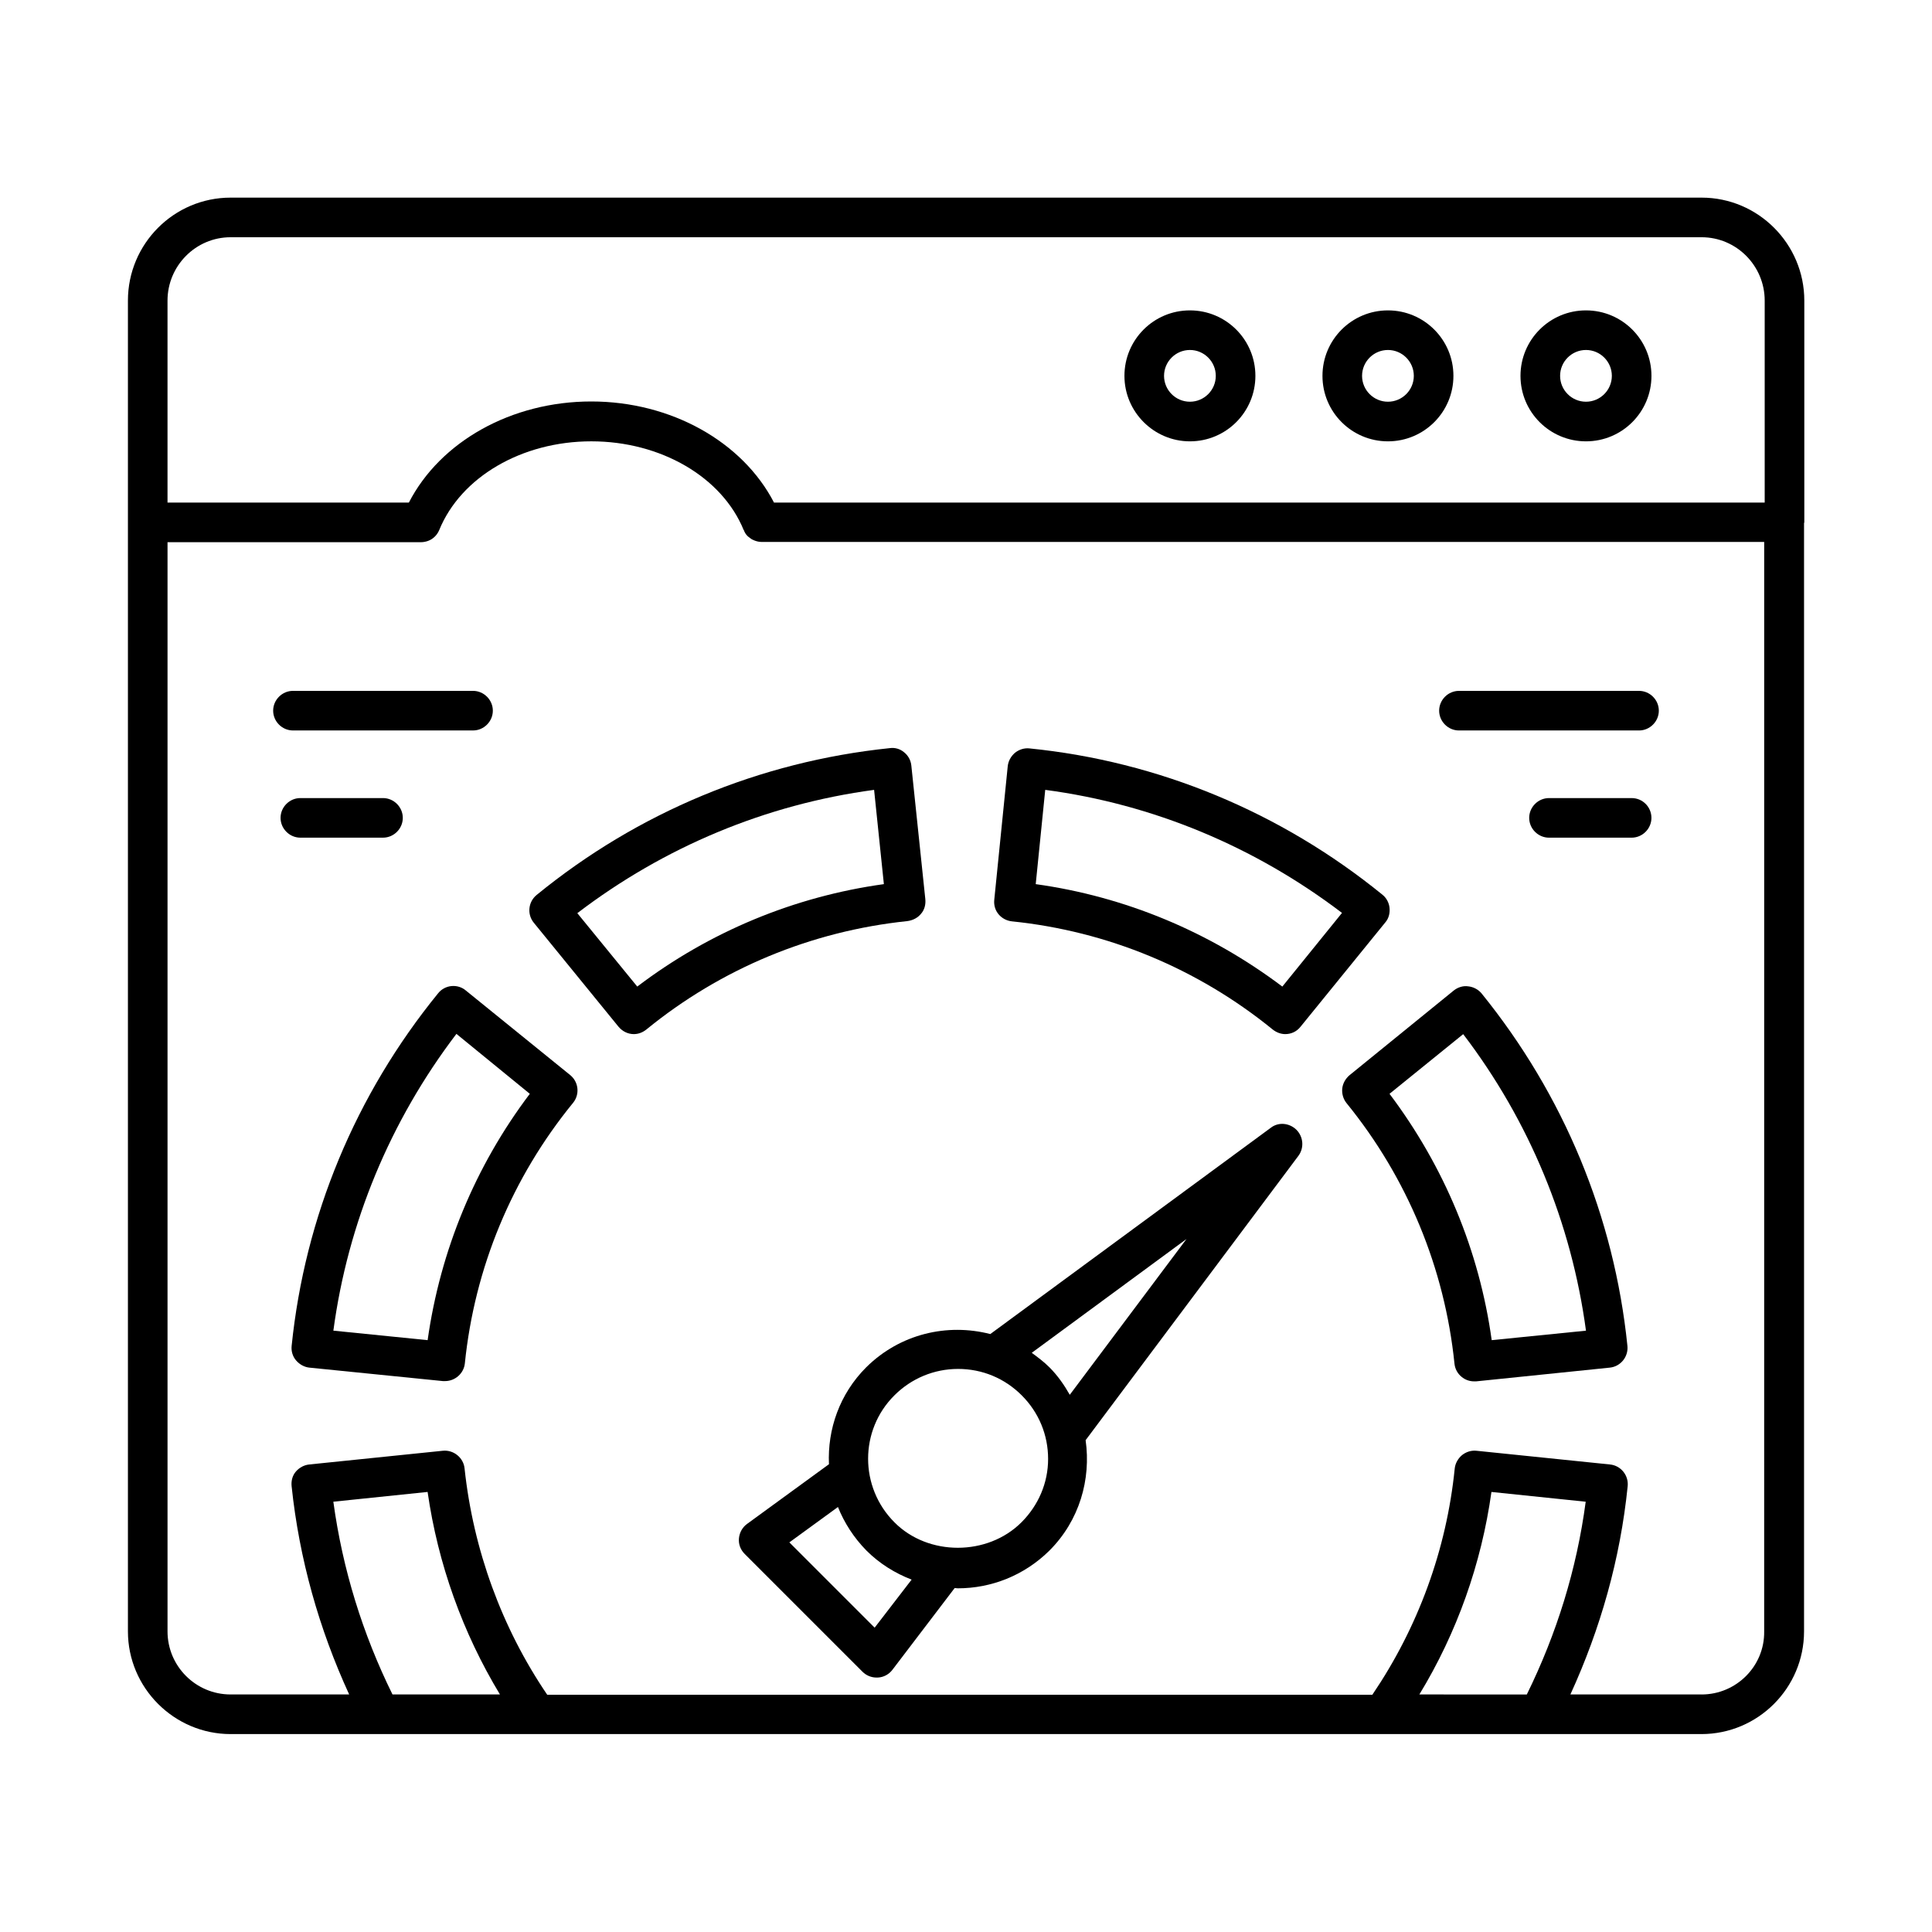
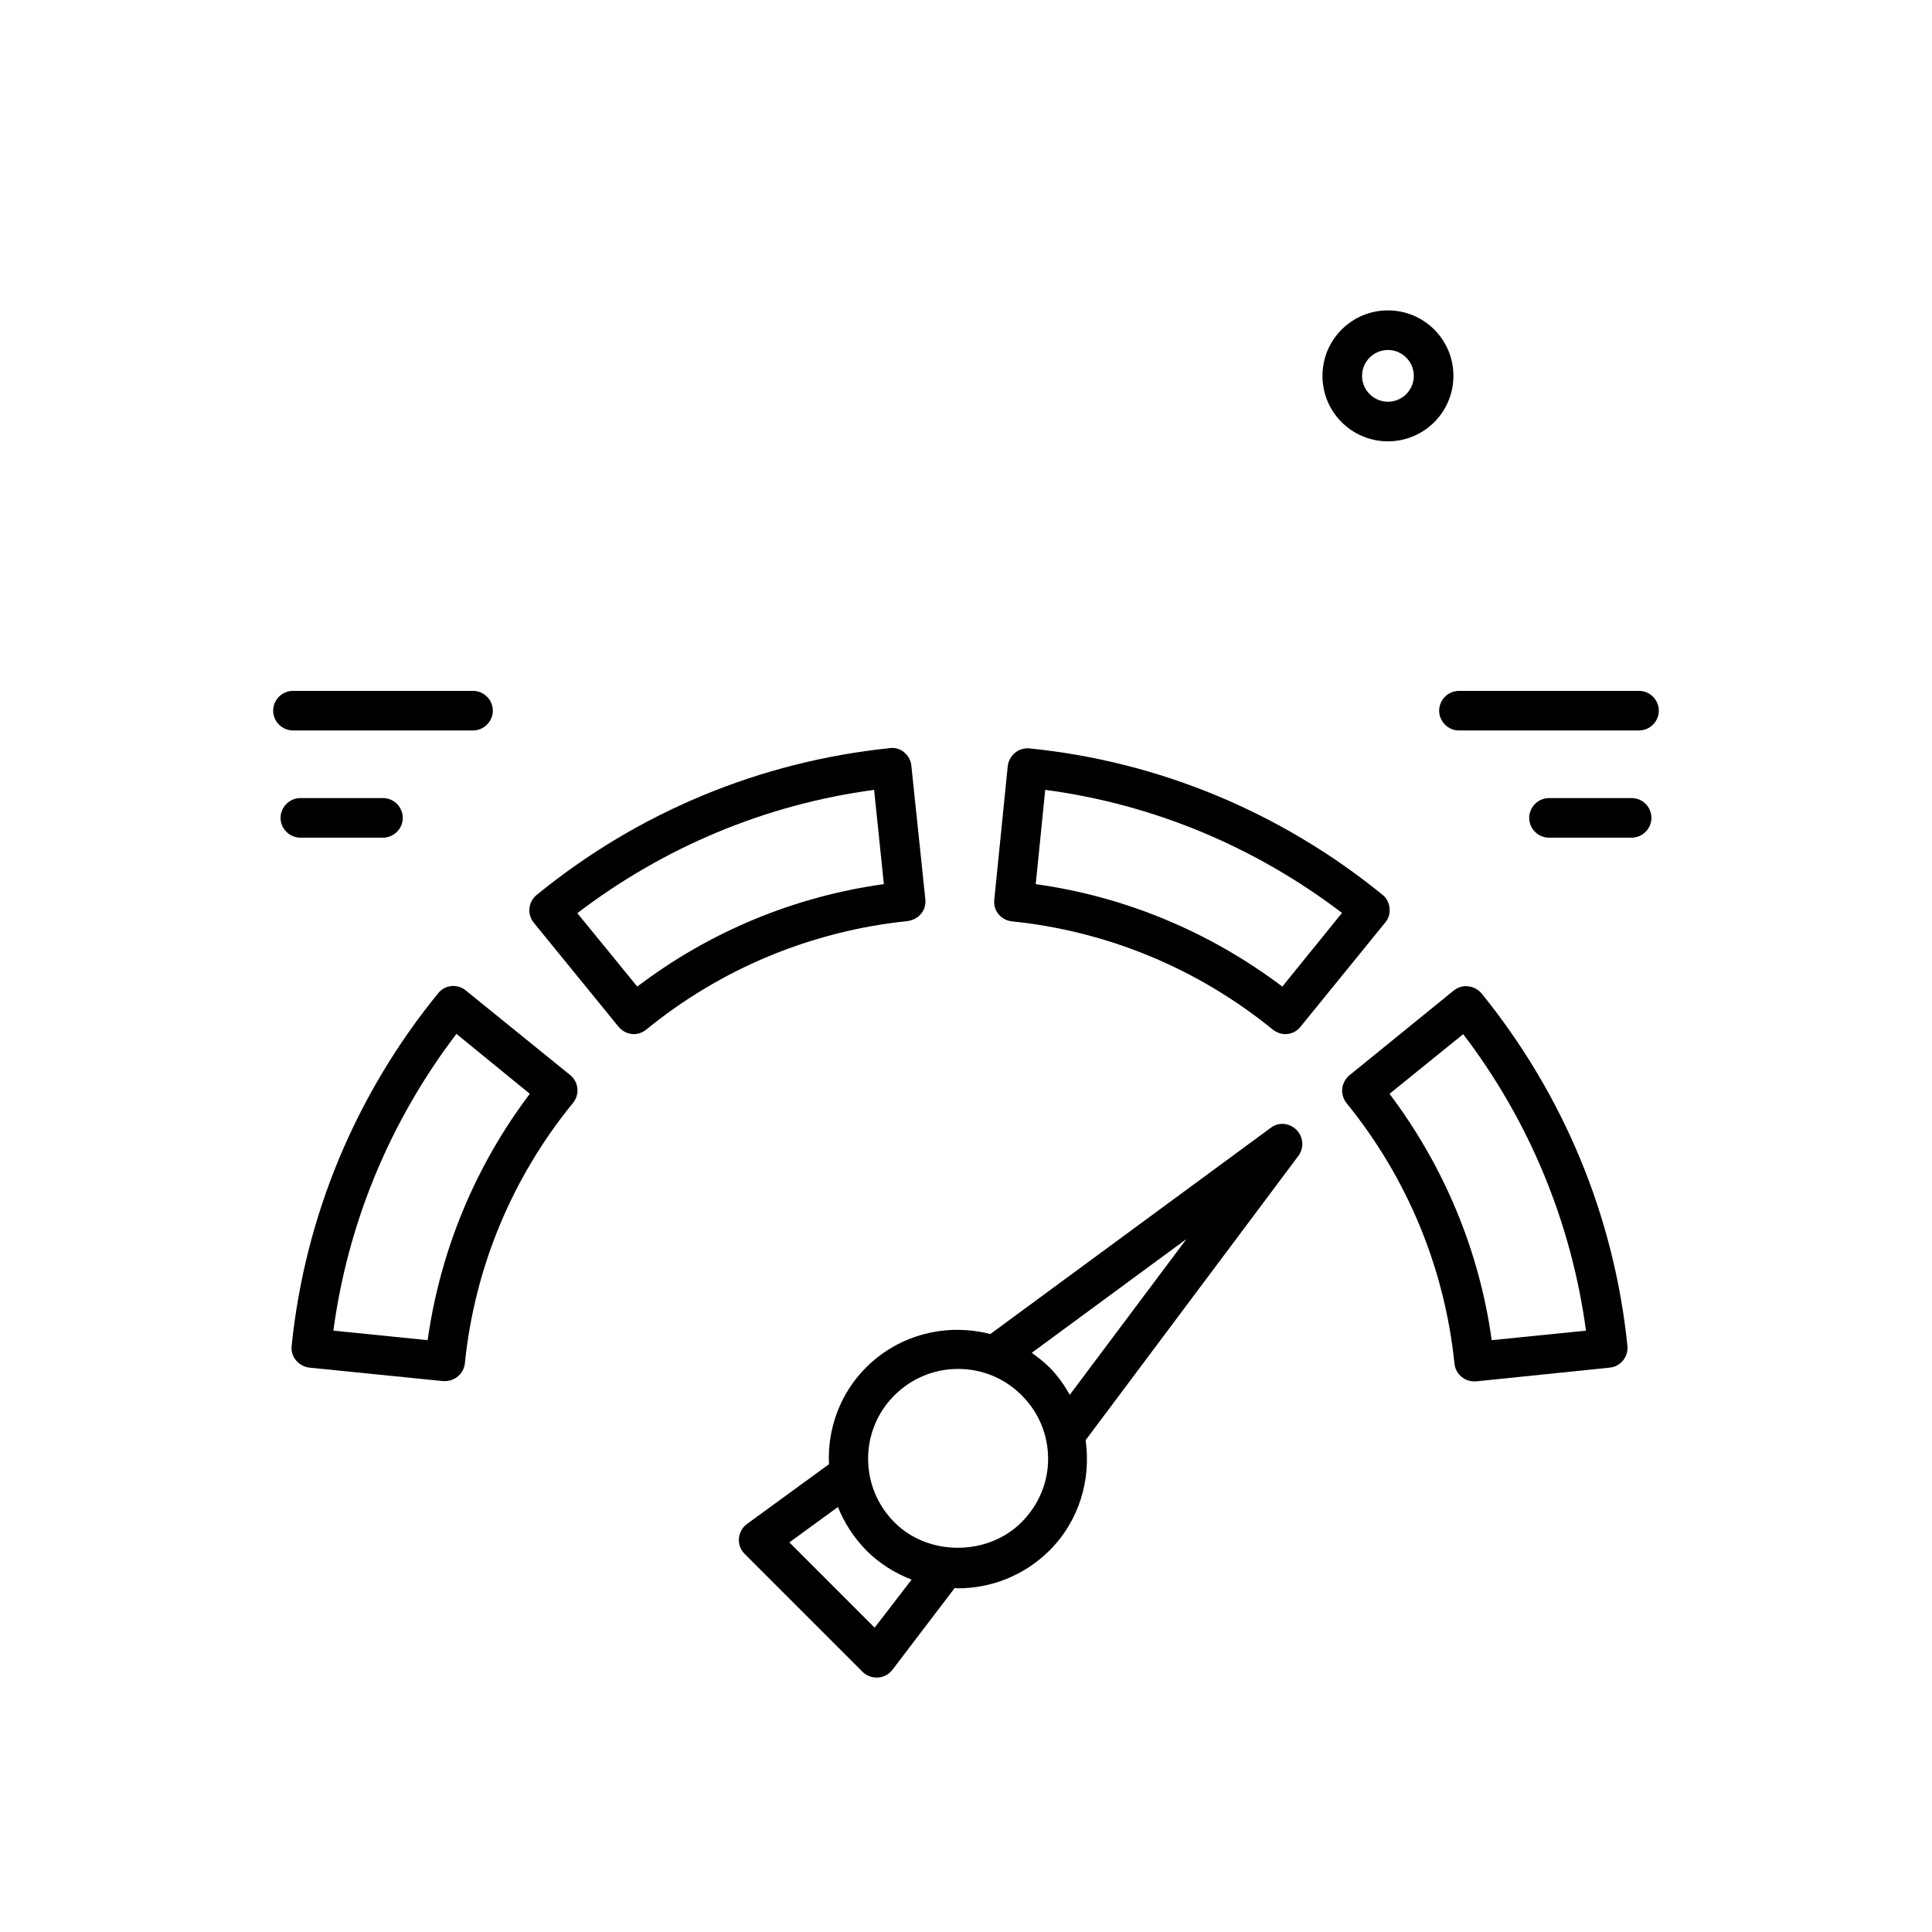
<svg xmlns="http://www.w3.org/2000/svg" fill="#000000" width="800px" height="800px" version="1.1" viewBox="144 144 512 512">
  <g>
-     <path d="m622.16 282.44v-0.07-58.707c0-15.043-12.246-27.289-27.219-27.289h-389.82c-15.043 0-27.219 12.246-27.219 27.289v58.637 0.141 0.141 293.75c0 14.973 12.246 27.219 27.219 27.219h389.75c15.043 0 27.219-12.246 27.219-27.219v-293.75c0.07-0.07 0.07-0.07 0.07-0.141zm-417.04-75.57h389.82c9.238 0 16.723 7.559 16.723 16.793v53.531h-262.54c-8.328-16.094-27.219-26.801-48.422-26.801s-40.023 10.637-48.352 26.801h-63.957v-53.531c0-9.234 7.488-16.793 16.723-16.793zm42.895 386.18c-7.906-16.023-13.227-33.168-15.676-51.082l24.98-2.59c2.731 19.031 9.305 37.367 19.172 53.668zm272.13 0c9.938-16.305 16.445-34.637 19.102-53.668l24.98 2.59c-2.379 17.914-7.695 34.988-15.605 51.082zm74.801 0h-34.777c7.977-17.422 13.227-35.895 15.184-55.211 0.281-2.867-1.82-5.457-4.688-5.738l-35.406-3.637c-1.328-0.141-2.731 0.281-3.848 1.191-1.051 0.91-1.75 2.168-1.891 3.5-2.168 21.551-9.727 42.125-21.832 59.969l-218.67-0.004c-12.035-17.703-19.594-38.414-21.902-59.969-0.281-2.867-2.938-4.969-5.738-4.688l-35.406 3.637c-1.398 0.141-2.66 0.84-3.57 1.891-0.91 1.051-1.258 2.449-1.121 3.848 2.027 19.312 7.277 37.855 15.254 55.211h-31.414c-9.238 0-16.723-7.488-16.723-16.723v-288.64h67.176c0.629 0 1.328-0.141 1.891-0.352 1.328-0.488 2.379-1.539 2.938-2.867 5.738-14.066 21.902-23.512 40.305-23.512 18.402 0 34.637 9.445 40.375 23.512 0.07 0.07 0.141 0.141 0.141 0.281 0.211 0.488 0.488 0.91 0.84 1.258 0.141 0.141 0.281 0.281 0.418 0.352 0.352 0.281 0.699 0.559 1.051 0.699 0.141 0.07 0.352 0.141 0.488 0.211 0.559 0.211 1.191 0.352 1.82 0.352h265.69l-0.004 288.71c0.141 9.234-7.414 16.723-16.582 16.723z" />
    <path d="m388.1 386.14c0.91-1.051 1.258-2.449 1.121-3.848l-3.707-35.406c-0.141-1.398-0.84-2.66-1.891-3.5-1.051-0.91-2.449-1.328-3.848-1.121-34.426 3.57-66.754 17.004-93.555 38.906-2.238 1.82-2.59 5.109-0.77 7.348l22.461 27.57c1.051 1.258 2.519 1.961 4.059 1.961 1.191 0 2.309-0.418 3.289-1.191 19.801-16.164 43.734-26.102 69.203-28.758 1.539-0.211 2.797-0.914 3.637-1.961zm-75.219 19.312-15.883-19.453c23.02-17.562 49.961-28.828 78.648-32.676l2.59 24.98c-23.723 3.285-46.184 12.594-65.355 27.148z" />
    <path d="m533.09 405.39c-1.398-0.211-2.801 0.281-3.848 1.121l-27.641 22.461c-1.051 0.91-1.75 2.168-1.891 3.5-0.141 1.398 0.281 2.801 1.121 3.848 16.164 19.871 26.031 43.805 28.621 69.062 0.141 1.398 0.84 2.66 1.891 3.5 0.91 0.77 2.098 1.191 3.289 1.191h0.559l35.406-3.637c2.867-0.281 4.969-2.867 4.688-5.738-3.5-34.285-16.863-66.543-38.695-93.484-0.844-0.984-2.102-1.684-3.5-1.824zm6.227 93.766c-3.289-23.723-12.594-46.043-27.078-65.285l19.523-15.812c17.562 23.02 28.688 50.031 32.539 78.582z" />
    <path d="m267.47 406.51c-1.051-0.91-2.449-1.328-3.848-1.191-1.398 0.141-2.66 0.84-3.5 1.891-21.902 26.871-35.336 59.199-38.836 93.484-0.141 1.398 0.281 2.801 1.191 3.848 0.91 1.051 2.168 1.75 3.5 1.891l35.406 3.57h0.559c2.66 0 4.969-2.027 5.246-4.688 2.59-25.332 12.457-49.191 28.688-69.062 1.82-2.238 1.469-5.527-0.77-7.348zm-10.145 92.645-24.98-2.519c3.848-28.621 15.043-55.559 32.609-78.648l19.453 15.883c-14.488 19.172-23.727 41.562-27.082 65.285z" />
    <path d="m412.18 388.17c25.262 2.59 49.191 12.457 69.133 28.688 0.98 0.77 2.168 1.191 3.289 1.191 1.539 0 3.008-0.629 4.059-1.961l22.461-27.641c0.91-1.051 1.258-2.449 1.121-3.848-0.141-1.398-0.84-2.66-1.891-3.5-26.941-21.902-59.336-35.336-93.555-38.766-1.328-0.141-2.731 0.281-3.848 1.191-1.051 0.91-1.75 2.168-1.891 3.57l-3.57 35.406c-0.141 1.398 0.281 2.801 1.191 3.848 0.84 0.98 2.098 1.68 3.5 1.82zm8.816-34.848c28.551 3.777 55.559 15.043 78.648 32.609l-15.812 19.523c-19.312-14.555-41.703-23.859-65.355-27.148z" />
    <path d="m480.75 442.89-74.312 54.648c-11.406-2.938-23.93-0.07-32.887 8.816-7.066 7.066-10.285 16.445-9.867 25.68l-21.691 15.812c-1.258 0.91-2.027 2.309-2.168 3.848-0.141 1.539 0.418 3.008 1.539 4.129l31.207 31.207c0.98 0.98 2.309 1.539 3.707 1.539h0.352c1.539-0.07 2.938-0.84 3.848-2.027l16.516-21.691c0.281 0 0.559 0.07 0.84 0.07 8.816 0 17.562-3.359 24.281-10.008 7.977-7.977 11.055-18.895 9.586-29.25l56.398-75.363c1.539-2.098 1.328-4.969-0.488-6.856-1.891-1.883-4.828-2.164-6.859-0.555zm-104.96 132.46-22.602-22.602 12.875-9.375c1.68 4.199 4.199 8.117 7.559 11.547 3.5 3.5 7.629 6.019 11.965 7.695zm38.902-27.918c-8.957 8.957-24.699 9.027-33.656 0-9.305-9.305-9.305-24.422 0-33.656 4.477-4.477 10.496-6.996 16.863-6.996 6.367 0 12.316 2.449 16.863 6.996s6.996 10.496 6.996 16.863c0.004 6.367-2.586 12.312-7.066 16.793zm12.809-33.797c-1.469-2.59-3.219-5.109-5.387-7.277-1.469-1.469-3.078-2.66-4.688-3.848l41.004-30.16z" />
-     <path d="m564.3 260.96c9.586 0 17.352-7.766 17.352-17.352s-7.766-17.352-17.352-17.352c-9.586-0.004-17.355 7.762-17.355 17.352 0 9.586 7.769 17.352 17.355 17.352zm0-24.211c3.777 0 6.856 3.078 6.856 6.856 0 3.777-3.078 6.856-6.856 6.856s-6.856-3.078-6.856-6.856c-0.004-3.777 3.078-6.856 6.856-6.856z" />
    <path d="m511.82 260.96c9.586 0 17.352-7.766 17.352-17.352s-7.766-17.352-17.352-17.352c-9.586 0-17.352 7.766-17.352 17.352-0.004 9.586 7.766 17.352 17.352 17.352zm0-24.211c3.777 0 6.856 3.078 6.856 6.856 0 3.777-3.078 6.856-6.856 6.856-3.777 0.004-6.859-3.074-6.859-6.852 0-3.781 3.082-6.859 6.859-6.859z" />
-     <path d="m459.34 260.96c9.586 0 17.352-7.766 17.352-17.352s-7.766-17.352-17.352-17.352c-9.586-0.004-17.352 7.762-17.352 17.352 0 9.586 7.836 17.352 17.352 17.352zm0-24.211c3.777 0 6.856 3.078 6.856 6.856 0 3.777-3.078 6.856-6.856 6.856-3.777 0-6.856-3.078-6.856-6.856 0-3.777 3.078-6.856 6.856-6.856z" />
    <path d="m578.36 327.09h-47.723c-2.867 0-5.246 2.379-5.246 5.246 0 2.867 2.379 5.246 5.246 5.246h47.723c2.867 0 5.246-2.379 5.246-5.246 0.004-2.867-2.375-5.246-5.246-5.246z" />
    <path d="m576.4 355.5h-21.902c-2.867 0-5.246 2.379-5.246 5.246 0 2.867 2.379 5.246 5.246 5.246h21.902c2.867 0 5.246-2.379 5.246-5.246 0-2.867-2.309-5.246-5.246-5.246z" />
    <path d="m269.36 337.58c2.867 0 5.246-2.379 5.246-5.246 0-2.867-2.379-5.246-5.246-5.246h-47.723c-2.867 0-5.246 2.379-5.246 5.246 0 2.867 2.379 5.246 5.246 5.246z" />
    <path d="m245.5 365.99c2.867 0 5.246-2.379 5.246-5.246 0-2.867-2.379-5.246-5.246-5.246h-21.902c-2.867 0-5.246 2.379-5.246 5.246 0 2.867 2.379 5.246 5.246 5.246z" />
  </g>
</svg>